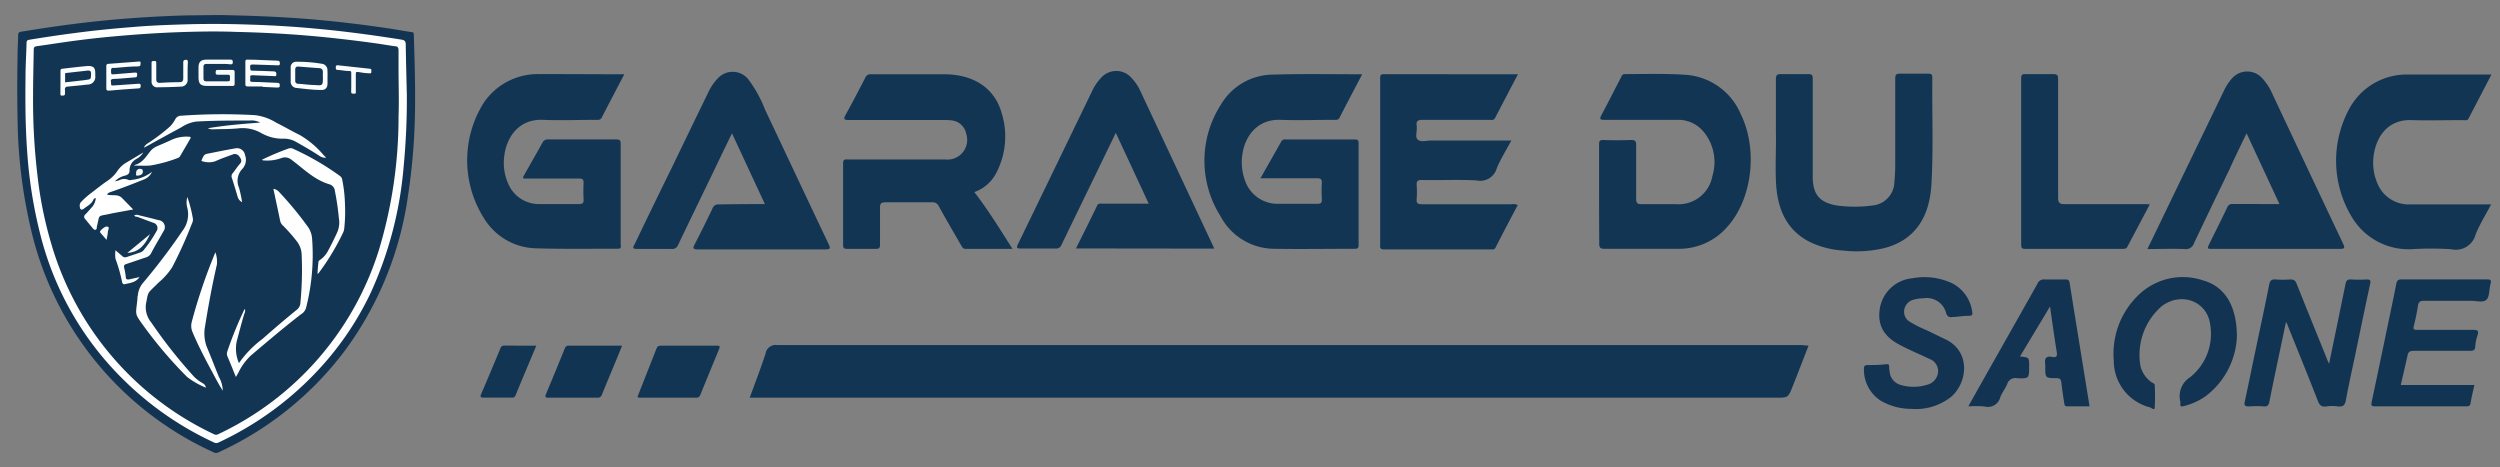
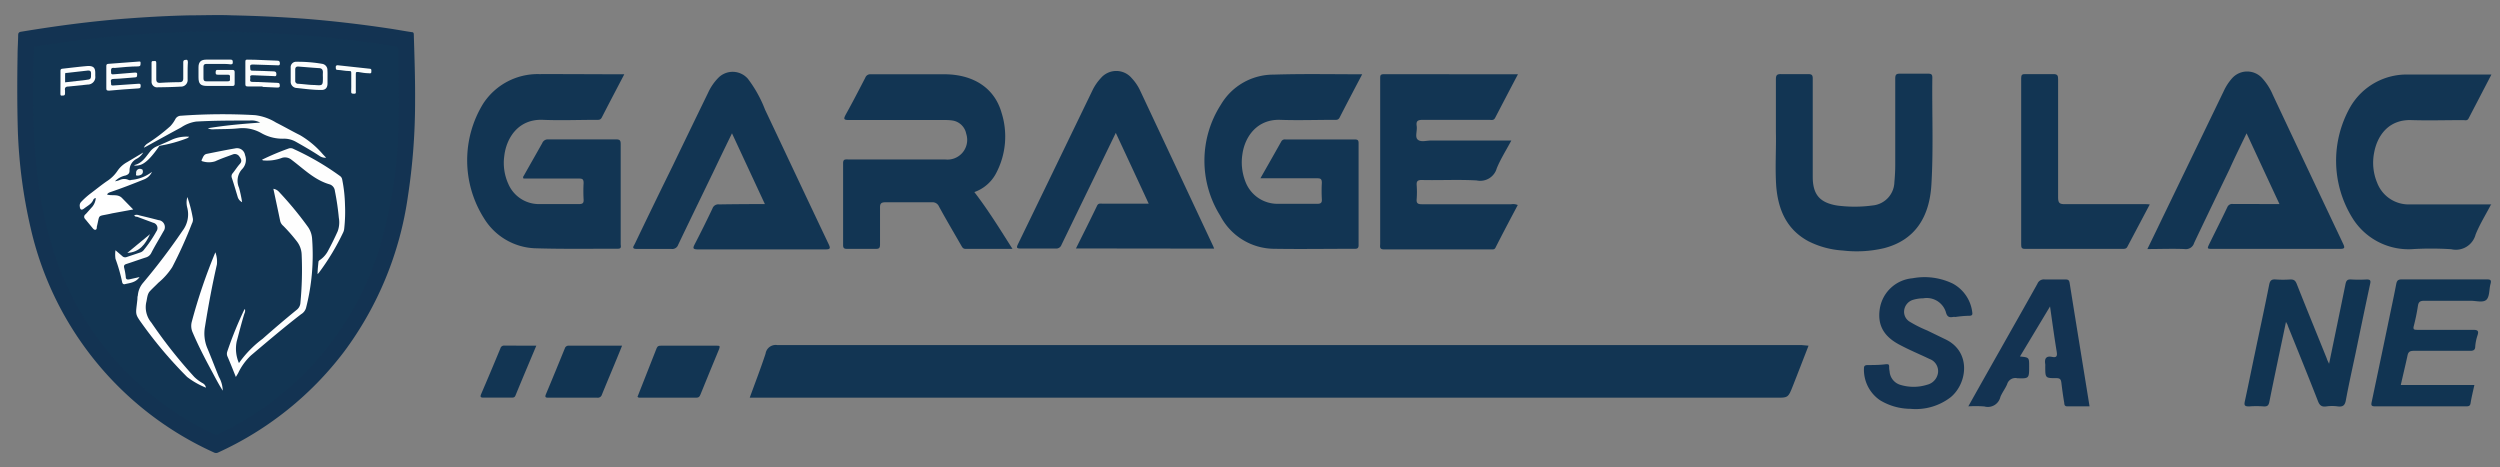
<svg xmlns="http://www.w3.org/2000/svg" id="Calque_1" data-name="Calque 1" viewBox="0 0 291.81 54.54">
  <rect x="0" y="0" width="291.81" height="54.54" fill="#808080" stroke="none" />
  <defs>
    <style>.cls-1{fill:#123553;}.cls-2{fill:#113452;}.cls-3{fill:#133352;}.cls-4{fill:#fefefe;}.cls-5{fill:#fdfefd;}.cls-6{fill:#fff;}.cls-7{fill:#feffff;}.cls-8{fill:#fcfdfd;}.cls-9{fill:#f9fbfb;}.cls-10{fill:#fbfdfc;}.cls-11{fill:#f8fafa;}.cls-12{fill:#f2f6f6;}</style>
  </defs>
  <title>Plan de travail 1</title>
  <path class="cls-1" d="M211.1,40.35c-.62,1.59-1.2,3.1-1.8,4.62s-.57,1.45-2.14,1.45H87.51c.64-1.76,1.29-3.43,1.85-5.14a1.19,1.19,0,0,1,1.37-1q59.79,0,119.58,0Z" />
  <path class="cls-1" d="M159,8.67c-.92,1.75-1.79,3.4-2.64,5.06-.16.31-.42.26-.68.26-2.07,0-4.15.07-6.21,0-2.69-.11-4.15,1.9-4.45,4a6.18,6.18,0,0,0,.35,3.21,4,4,0,0,0,3.8,2.59c1.53,0,3.05,0,4.58,0,.43,0,.57-.12.54-.56a17,17,0,0,1,0-1.89c0-.46-.15-.53-.56-.53-2,0-4.06,0-6.09,0l-.52,0c.84-1.47,1.64-2.88,2.44-4.3a.46.46,0,0,1,.49-.23h8.12c.31,0,.41.11.41.42,0,4,0,7.94,0,11.91,0,.29-.08.43-.4.43-3.16,0-6.33.05-9.49,0a7.14,7.14,0,0,1-6.24-3.83,12.1,12.1,0,0,1,.06-13,7.11,7.11,0,0,1,6.16-3.5C152.1,8.6,155.51,8.67,159,8.67Z" />
  <path class="cls-1" d="M72.87,8.67c-.91,1.74-1.78,3.39-2.63,5.05-.16.31-.41.27-.67.27-2,0-4.11.08-6.15,0-3-.15-4.34,2.23-4.56,4.23a5.92,5.92,0,0,0,.48,3.26A3.88,3.88,0,0,0,63,23.82c1.53,0,3.06,0,4.59,0,.44,0,.56-.14.53-.56a17,17,0,0,1,0-1.89c0-.46-.14-.53-.55-.53-2.16,0-4.32,0-6.46,0-.12-.17,0-.27.06-.38.7-1.25,1.42-2.5,2.12-3.75a.7.7,0,0,1,.7-.44c2.65,0,5.29,0,7.93,0,.45,0,.53.15.53.56,0,3.89,0,7.77,0,11.66,0,.22.14.55-.32.54-3.23,0-6.46.05-9.69-.05a7.3,7.3,0,0,1-5.95-3.51,12.64,12.64,0,0,1-.1-13.36,7.6,7.6,0,0,1,6.54-3.46C66.21,8.64,69.48,8.67,72.87,8.67Z" />
  <path class="cls-1" d="M113.73,22.42c1.64,2.13,3,4.35,4.45,6.63-1.9,0-3.69,0-5.47,0-.32,0-.4-.21-.52-.41-.87-1.51-1.75-3-2.59-4.54a.81.81,0,0,0-.81-.49c-1.81,0-3.63,0-5.44,0-.54,0-.64.18-.63.67,0,1.41,0,2.83,0,4.25,0,.4-.09.53-.51.52-1.11,0-2.22,0-3.34,0-.33,0-.46-.09-.46-.44,0-3.19,0-6.38,0-9.56,0-.49.26-.44.57-.44h11.33a2.3,2.3,0,0,0,2.47-3,1.93,1.93,0,0,0-1.58-1.54,5.61,5.61,0,0,0-.92-.06c-3.73,0-7.46,0-11.19,0-.59,0-.66-.1-.38-.62.79-1.42,1.54-2.87,2.29-4.32a.62.62,0,0,1,.65-.4c2.91,0,5.81,0,8.71,0,3.32.05,5.71,1.63,6.53,4.44a9.18,9.18,0,0,1-.62,7.11A4.58,4.58,0,0,1,113.73,22.42Z" />
  <path class="cls-1" d="M177.18,8.67c-.93,1.76-1.8,3.43-2.67,5.1-.17.32-.45.22-.7.22-2.57,0-5.15,0-7.72,0-.55,0-.82.09-.73.7s-.24,1.31.14,1.62,1,.09,1.59.09h9.32c-.6,1.13-1.25,2.14-1.7,3.24a2,2,0,0,1-2.35,1.42c-2.14-.12-4.28,0-6.42-.05-.46,0-.61.14-.58.59a11.22,11.22,0,0,1,0,1.64c-.05.52.17.6.63.6,3.47,0,6.94,0,10.41,0a1.39,1.39,0,0,1,.76.09c-.88,1.66-1.75,3.3-2.61,5-.11.2-.27.18-.44.18-4.19,0-8.38,0-12.57,0-.57,0-.44-.36-.44-.66V14.46c0-1.76,0-3.53,0-5.3,0-.33,0-.5.44-.5Z" />
  <path class="cls-1" d="M89.28,23.82l-3.84-8.26c-.74,1.52-1.43,2.94-2.11,4.37-1.39,2.88-2.79,5.75-4.17,8.64a.73.73,0,0,1-.79.49c-1.33,0-2.66,0-4,0-.71,0-.42-.3-.27-.6q2.17-4.53,4.37-9,2.08-4.31,4.18-8.63a6.09,6.09,0,0,1,1.17-1.72,2.35,2.35,0,0,1,3.48.09,14.6,14.6,0,0,1,2,3.6c2.48,5.23,4.93,10.46,7.42,15.69.24.51.2.62-.39.62q-7.44,0-14.86,0c-.63,0-.61-.16-.37-.62.71-1.37,1.4-2.76,2.06-4.15a.72.72,0,0,1,.79-.48C85.68,23.83,87.45,23.82,89.28,23.82Z" />
  <path class="cls-1" d="M266.07,23.82c-1.29-2.76-2.54-5.46-3.84-8.26-.71,1.47-1.38,2.83-2,4.21-1.38,2.86-2.76,5.71-4.12,8.58a1,1,0,0,1-1.12.72c-1.41-.06-2.82,0-4.34,0,.59-1.21,1.14-2.34,1.68-3.47l7.25-15a6,6,0,0,1,1-1.51,2.36,2.36,0,0,1,3.44,0,6.88,6.88,0,0,1,1.28,2q4.08,8.67,8.19,17.34c.25.53.18.62-.4.62-4.93,0-9.86,0-14.79,0-.69,0-.7,0-.39-.64.69-1.41,1.4-2.81,2.07-4.22a.61.61,0,0,1,.66-.38Z" />
  <path class="cls-1" d="M125.59,29c.85-1.71,1.67-3.33,2.47-5,.15-.3.39-.23.61-.23h5.41c-1.27-2.75-2.53-5.45-3.84-8.26-.81,1.67-1.58,3.25-2.34,4.83q-2,4.11-4,8.24a.65.65,0,0,1-.69.43c-1.35,0-2.71,0-4.06,0-.51,0-.52-.11-.32-.53q3.51-7.23,7-14.45l1.68-3.47a5.79,5.79,0,0,1,1-1.46,2.36,2.36,0,0,1,3.57,0,5.64,5.64,0,0,1,1,1.47q4.23,9,8.45,18a4.07,4.07,0,0,1,.19.45Z" />
-   <path class="cls-1" d="M186.65,22.69c0-1.94,0-3.89,0-5.83,0-.39.08-.53.5-.52q1.61.06,3.21,0c.47,0,.63.1.62.61,0,2.07,0,4.14,0,6.22,0,.49.1.68.64.66,1.33,0,2.66,0,4,0a4,4,0,0,0,4.26-3.3,5.53,5.53,0,0,0-1.09-5.22,3.78,3.78,0,0,0-3-1.32c-2.84,0-5.68,0-8.51,0-.5,0-.61-.07-.36-.55.8-1.48,1.55-3,2.32-4.46.09-.17.15-.33.42-.33,2.35,0,4.71-.08,7.06.08a7.54,7.54,0,0,1,6.48,4.62c2,4.08,1.34,9.86-1.56,13.1a7.44,7.44,0,0,1-5.71,2.59c-2.88,0-5.76,0-8.64,0-.49,0-.62-.12-.62-.61C186.66,26.53,186.65,24.61,186.65,22.69Z" />
  <path class="cls-1" d="M207.29,15.42c0-2.32,0-4.24,0-6.16,0-.51.14-.62.62-.61,1,0,2.1,0,3.14,0,.43,0,.54.11.54.53q0,5.73,0,11.46c0,2,.77,2.93,2.57,3.3a5.52,5.52,0,0,0,.71.1,15.44,15.44,0,0,0,3.72-.06,2.8,2.8,0,0,0,2.53-2.72c.06-.65.1-1.31.1-2,0-3.36,0-6.72,0-10.08,0-.46.11-.59.57-.58,1.09,0,2.18,0,3.27,0,.36,0,.49.08.49.46-.05,4.17.14,8.34-.11,12.5-.22,3.76-1.9,6.48-5.54,7.41a13.91,13.91,0,0,1-4.81.27,10.25,10.25,0,0,1-4-1.08c-2.55-1.37-3.53-3.68-3.76-6.4C207.18,19.56,207.34,17.29,207.29,15.42Z" />
  <path class="cls-1" d="M290.79,23.82c-.65,1.25-1.35,2.36-1.83,3.56a2.38,2.38,0,0,1-2.84,1.71,37,37,0,0,0-4.71,0,7.71,7.71,0,0,1-6.76-3.54,12.69,12.69,0,0,1-.27-13.14,7.6,7.6,0,0,1,6.72-3.71c3.21,0,6.41,0,9.71,0l-2.67,5.13c-.15.29-.41.19-.63.19-2,0-4,.06-6,0-2.62-.11-4,1.71-4.39,3.79a6.07,6.07,0,0,0,.35,3.52,3.93,3.93,0,0,0,3.77,2.53h9.58Z" />
  <path class="cls-1" d="M250.93,23.86c-.9,1.69-1.77,3.32-2.62,4.95-.13.25-.33.24-.55.24-3.79,0-7.59,0-11.39,0-.4,0-.45-.16-.45-.5q0-9.72,0-19.43c0-.38.11-.48.48-.47,1.09,0,2.18,0,3.27,0,.48,0,.56.16.56.6,0,4.6,0,9.2,0,13.8,0,.64.17.79.79.78,3.14,0,6.29,0,9.43,0C250.56,23.82,250.7,23.84,250.93,23.86Z" />
  <path class="cls-2" d="M271.86,42.46c.67-3.24,1.3-6.28,1.92-9.32.08-.38.22-.55.64-.52a16,16,0,0,0,1.83,0c.4,0,.49.11.41.48-.59,2.74-1.16,5.49-1.73,8.24-.38,1.79-.78,3.57-1.11,5.37-.11.58-.32.8-.92.73a4.84,4.84,0,0,0-1.37,0c-.6.09-.82-.2-1-.7-1.14-2.92-2.32-5.82-3.49-8.72,0-.1-.09-.19-.21-.45-.31,1.49-.59,2.81-.87,4.13-.36,1.74-.73,3.49-1.08,5.24-.08.4-.25.52-.65.5a10.72,10.72,0,0,0-1.7,0c-.52,0-.61-.12-.5-.61.41-1.89.79-3.79,1.19-5.68.55-2.64,1.13-5.28,1.65-7.93.1-.49.29-.64.76-.6a12.2,12.2,0,0,0,1.71,0c.42,0,.58.12.74.51,1.15,2.91,2.34,5.81,3.51,8.71C271.63,42,271.71,42.14,271.86,42.46Z" />
  <path class="cls-2" d="M280.23,44.94h8.59c-.16.73-.33,1.41-.44,2.09-.05.35-.2.4-.5.4q-5.34,0-10.67,0c-.43,0-.46-.15-.38-.5q1.14-5.4,2.26-10.79c.21-1,.42-2,.61-3,.07-.35.19-.53.63-.53,3.32,0,6.63,0,9.95,0,.48,0,.53.14.42.54-.17.63-.09,1.49-.49,1.85s-1.2.1-1.83.11c-1.81,0-3.62,0-5.44,0-.47,0-.64.15-.71.59a22.87,22.87,0,0,1-.47,2.3c-.13.46,0,.5.42.5,2.16,0,4.32,0,6.48,0,.54,0,.71.11.52.66a5.51,5.51,0,0,0-.26,1.27c0,.48-.28.53-.68.52-2.16,0-4.33,0-6.49,0-.45,0-.65.11-.74.57C280.78,42.6,280.5,43.72,280.23,44.94Z" />
-   <path class="cls-3" d="M261.1,39.31a9.2,9.2,0,0,1-3.74,7,7.62,7.62,0,0,1-2.49,1.1c-.33.09-.39,0-.37-.31v-.2A2.63,2.63,0,0,1,255.68,44,6.47,6.47,0,0,0,258,38c-.29-2.79-3.3-4-5.64-2.29a7.52,7.52,0,0,0-2.52,7,3.26,3.26,0,0,0,1.29,1.9c.14.1.37.16.38.34a25.25,25.25,0,0,1,0,2.61c0,.38-.36.09-.51,0a5.6,5.6,0,0,1-4.27-5.46,9.49,9.49,0,0,1,2.87-7.65,7.42,7.42,0,0,1,7.52-1.73C259.67,33.42,261.1,35.67,261.1,39.31Z" />
  <path class="cls-3" d="M228.22,37a.77.77,0,0,0-.27,0c-.49.09-.7-.08-.83-.6a2.34,2.34,0,0,0-2.63-1.58,4.32,4.32,0,0,0-1.23.19,1.47,1.47,0,0,0-1,1.23,1.35,1.35,0,0,0,.68,1.33,14.63,14.63,0,0,0,2,1l2.06,1c3.1,1.41,2.68,5.12.71,6.78a6.67,6.67,0,0,1-4.72,1.37,6.92,6.92,0,0,1-3.54-1,4.3,4.3,0,0,1-1.88-3.75c0-.3.18-.35.42-.36.72,0,1.44,0,2.16-.1.26,0,.36,0,.36.3a2.29,2.29,0,0,0,.05.52,1.76,1.76,0,0,0,1.19,1.57,5.29,5.29,0,0,0,3.22,0,1.67,1.67,0,0,0,1.25-1.45,1.51,1.51,0,0,0-1-1.55c-1.12-.54-2.25-1-3.36-1.59-2-1-2.76-2.39-2.43-4.35a4.23,4.23,0,0,1,3.81-3.48,7.57,7.57,0,0,1,4.71.63,4.39,4.39,0,0,1,2.26,3.34c.06.33-.07.41-.38.41C229.32,36.87,228.87,36.91,228.22,37Z" />
  <path class="cls-3" d="M229.75,47.43c1.27-2.27,2.5-4.45,3.73-6.62,1.44-2.56,2.9-5.11,4.33-7.68a.81.81,0,0,1,.86-.51c.8,0,1.61,0,2.42,0,.32,0,.44.09.49.43.76,4.77,1.54,9.53,2.32,14.38h-2.61c-.38,0-.32-.31-.36-.51-.13-.75-.23-1.51-.32-2.26-.05-.34-.13-.52-.56-.52-1.32,0-1.32,0-1.32-1.37a2.25,2.25,0,0,0,0-.26c-.11-.65.1-1,.81-.85.5.1.61-.08.53-.59-.28-1.7-.51-3.4-.78-5.3l-3.51,5.84c1.07.11,1.07.11,1.07,1.14,0,1.42,0,1.45-1.38,1.4a1,1,0,0,0-1.19.7c-.22.52-.6,1-.79,1.49a1.5,1.5,0,0,1-1.88,1.1A14.28,14.28,0,0,0,229.75,47.43Z" />
  <path class="cls-1" d="M74.41,46.32c.74-1.89,1.5-3.79,2.24-5.69.1-.26.28-.28.51-.28h6.49c.31,0,.44,0,.29.39-.74,1.77-1.46,3.54-2.18,5.31-.09.21-.17.37-.46.37l-6.74,0S74.49,46.37,74.41,46.32Z" />
  <path class="cls-2" d="M72.61,40.35c-.8,2-1.59,3.84-2.36,5.73a.49.49,0,0,1-.54.34q-2.85,0-5.7,0c-.32,0-.43-.05-.29-.4.75-1.78,1.48-3.57,2.21-5.36a.45.45,0,0,1,.49-.31Z" />
  <path class="cls-1" d="M62.6,40.35c-.84,2-1.65,3.91-2.43,5.81-.1.25-.26.25-.46.25H56.44c-.31,0-.43-.05-.28-.41q1.14-2.65,2.25-5.34a.44.44,0,0,1,.48-.32Z" />
  <path class="cls-3" d="M48.45,11.85A72.54,72.54,0,0,1,47.6,23a39.62,39.62,0,0,1-7.4,18,38.43,38.43,0,0,1-14.7,11.8.56.56,0,0,1-.56,0A38,38,0,0,1,3.57,26.58,58.94,58.94,0,0,1,2.08,15.2C2,12.3,2,9.41,2.05,6.51c0-.8.06-1.6.07-2.4,0-.25.08-.37.36-.41,2-.33,4-.63,5.95-.88,2.19-.28,4.38-.51,6.57-.67,2.39-.18,4.78-.31,7.18-.36,1.63,0,3.27-.07,4.9,0,2.89.06,5.77.19,8.65.41,3.23.26,6.45.64,9.66,1.12.89.13,1.77.3,2.66.43.2,0,.25.1.25.28C48.38,6.62,48.47,9.23,48.45,11.85Z" />
-   <path class="cls-4" d="M47.49,11.13a83.44,83.44,0,0,1-.38,8.37,44.16,44.16,0,0,1-3.85,14.7,35.44,35.44,0,0,1-6.36,9.25,37.47,37.47,0,0,1-11.37,8.19.58.58,0,0,1-.57,0,37.3,37.3,0,0,1-10.71-7.48A36,36,0,0,1,4.67,27.23,53.82,53.82,0,0,1,3.18,17.8c-.22-3-.24-5.92-.2-8.88,0-1.3.09-2.6.12-3.9,0-.27.1-.34.33-.38q2.7-.45,5.42-.8c2.2-.29,4.4-.51,6.61-.68C17.22,3,19,2.93,20.74,2.87q4.2-.15,8.39,0,4.38.13,8.75.57c3,.3,6,.71,8.95,1.18.38.06.53.17.53.59C47.39,7.17,47.44,9.15,47.49,11.13Z" />
  <path class="cls-1" d="M3.86,11.18c0-1.84.05-3.62.08-5.4,0-.3.13-.35.37-.39,1.65-.23,3.31-.5,5-.71,1.86-.24,3.73-.42,5.6-.57q3.53-.29,7.06-.39c1.83-.05,3.66-.07,5.49,0,2.71.06,5.43.19,8.13.41s5.64.56,8.44.95c.7.1,1.4.23,2.1.32.3,0,.39.19.39.47,0,.69,0,1.37,0,2.05,0,1.89.07,3.78,0,5.68a53.67,53.67,0,0,1-2.32,15.67A35.42,35.42,0,0,1,25.49,50.67a.52.52,0,0,1-.54,0,35.49,35.49,0,0,1-19-22.34,45.75,45.75,0,0,1-1.58-7.89A74.1,74.1,0,0,1,3.86,11.18Z" />
  <path class="cls-4" d="M27.53,44c-.35-.87-.66-1.66-1-2.44a.81.81,0,0,1,0-.53,43.75,43.75,0,0,1,2-4.92l.07,0a.8.8,0,0,1-.08.51c-.33,1.07-.6,2.15-.89,3.23a4.21,4.21,0,0,0,.26,2.53,12.57,12.57,0,0,1,2.76-2.83q2-1.77,4-3.4a1.11,1.11,0,0,0,.41-.75,40.34,40.34,0,0,0,.15-5.71,2.66,2.66,0,0,0-.57-1.53,19.37,19.37,0,0,0-1.58-1.8,1.08,1.08,0,0,1-.35-.54c-.26-1.26-.53-2.51-.8-3.78a1.09,1.09,0,0,1,.67.37,40.48,40.48,0,0,1,3.31,4,2.69,2.69,0,0,1,.54,1.46,25,25,0,0,1-.71,8.08,1.28,1.28,0,0,1-.58.73c-2,1.54-3.92,3.18-5.85,4.81a6.82,6.82,0,0,0-1.5,2.08C27.72,43.68,27.65,43.81,27.53,44Z" />
  <path class="cls-4" d="M21.87,23a15.4,15.4,0,0,1,.65,2.55,1,1,0,0,1-.12.55q-1,2.59-2.3,5.09A8,8,0,0,1,18.49,33c-.33.34-.69.66-1,1s-.31.85-.42,1.29a2.8,2.8,0,0,0,.6,2.37A56.17,56.17,0,0,0,22.68,44a4.68,4.68,0,0,0,1,.74.72.72,0,0,1,.36.51A9.06,9.06,0,0,1,21.84,44a49.64,49.64,0,0,1-5-5.85c-1.18-1.64-1-1.28-.8-3.24,0-.14,0-.28.05-.42a2.58,2.58,0,0,1,.63-1.5,73.55,73.55,0,0,0,4.59-6.06,3.14,3.14,0,0,0,.54-2.72A2.31,2.31,0,0,1,21.87,23Z" />
  <path class="cls-5" d="M30.37,14.31a2.11,2.11,0,0,0-1.22-.24c-2.09,0-4.18,0-6.26.12a4.18,4.18,0,0,0-1.74.68c-1.36.73-2.71,1.48-4.06,2.22l-.3.15a1.11,1.11,0,0,1,.46-.51,20.62,20.62,0,0,0,2.63-2,3.85,3.85,0,0,0,.6-.85.74.74,0,0,1,.63-.37,67.47,67.47,0,0,1,8.65-.07,6,6,0,0,1,2.45.86c.94.47,1.85,1,2.8,1.47A10.46,10.46,0,0,1,37.68,18l.39.41a1.19,1.19,0,0,1-.79-.22c-.9-.59-1.84-1.13-2.78-1.66a2.77,2.77,0,0,0-1.45-.34,5,5,0,0,1-2.54-.65,4.41,4.41,0,0,0-2.67-.56c-.94.1-1.9.08-2.85.11a1.31,1.31,0,0,1-.73-.12C26.3,14.63,28.3,14.46,30.37,14.31Z" />
  <path class="cls-6" d="M11.18,23.12a.34.34,0,0,0-.29.2c-.2.49-.67.7-1.05,1s-.5.1-.53-.24a.61.61,0,0,1,.15-.5,9,9,0,0,1,1.18-1.05c.61-.46,1.2-.94,1.82-1.37a4.22,4.22,0,0,0,1.26-1.23,3.23,3.23,0,0,1,1.11-1l1.89-1.13a2,2,0,0,1-.78.74,1.51,1.51,0,0,0-.82,1.38c0,.34-.17.45-.45.56a2.38,2.38,0,0,0-1.25.68A2.07,2.07,0,0,0,14,21a1.2,1.2,0,0,1,1,0,.45.45,0,0,0,.34,0,4.61,4.61,0,0,0,2.4-.94,1.7,1.7,0,0,1-1,.91c-1.26.51-2.53,1-3.82,1.44-.16.06-.34.11-.42.3.57.18,1.25-.1,1.74.4l1.31,1.34-2.45.45-.31.07c-1.48.32-1.11,0-1.49,1.5,0,.12,0,.32-.15.35s-.26-.1-.35-.21l-.93-1.13A.36.36,0,0,1,10,25c.26-.28.51-.58.77-.86A1.85,1.85,0,0,0,11.18,23.12Z" />
  <path class="cls-4" d="M37.07,32c0-.53.06-1,.1-1.41,0-.14.13-.22.24-.29a3,3,0,0,0,.91-1.08c.39-.72.75-1.46,1.09-2.21a3,3,0,0,0,.14-1.59,30.27,30.27,0,0,0-.46-3.13.89.89,0,0,0-.61-.77c-1.77-.51-3-1.78-4.44-2.86a1.2,1.2,0,0,0-1.11-.24,4.89,4.89,0,0,1-2.11.31c-.08,0-.16,0-.23-.09a29.77,29.77,0,0,1,3.14-1.32.73.73,0,0,1,.56.08,31.2,31.2,0,0,1,5.39,3.14.62.62,0,0,1,.26.4,16.79,16.79,0,0,1,.33,3,17.76,17.76,0,0,1-.09,2.73,1.37,1.37,0,0,1-.1.41,27.69,27.69,0,0,1-2.86,4.76Z" />
  <path class="cls-6" d="M26,45.6c-.45-.71-.82-1.41-1.19-2.11C24,42,23.17,40.41,22.49,38.81a1.86,1.86,0,0,1-.11-1.23,63.77,63.77,0,0,1,2.76-8.13,3.22,3.22,0,0,1,.18,1.41c-.55,2.4-1,4.82-1.39,7.26a4.46,4.46,0,0,0,.24,2.45c.48,1.13.91,2.29,1.38,3.42A3.43,3.43,0,0,1,26,45.6Z" />
-   <path class="cls-7" d="M15.68,19.33s0-.08.07-.08c.84-.22,1.26-.92,1.75-1.54a2,2,0,0,1,.81-.63c.59-.26,1.18-.5,1.76-.78a4.17,4.17,0,0,1,2-.34c.19,0,.23.07.14.23-.4.69-.8,1.38-1.21,2.07a.48.48,0,0,1-.24.18,16.33,16.33,0,0,1-3.22.88C17,19.37,16.32,19.33,15.68,19.33Z" />
+   <path class="cls-7" d="M15.68,19.33s0-.08.07-.08c.84-.22,1.26-.92,1.75-1.54a2,2,0,0,1,.81-.63c.59-.26,1.18-.5,1.76-.78a4.17,4.17,0,0,1,2-.34a.48.48,0,0,1-.24.18,16.33,16.33,0,0,1-3.22.88C17,19.37,16.32,19.33,15.68,19.33Z" />
  <path class="cls-8" d="M16.29,32.34c-.46.66-1.15.69-1.77.84-.16,0-.23-.11-.26-.24a18.84,18.84,0,0,0-.78-2.73,3.57,3.57,0,0,1,0-1l.79.68a.47.47,0,0,0,.49.12l1.64-.55a.86.86,0,0,0,.42-.33A14.6,14.6,0,0,0,18.26,27a.64.64,0,0,0-.38-1L16,25.3c-.11,0-.25,0-.33-.17a.73.73,0,0,1,.56,0c.75.18,1.5.36,2.25.56A.82.82,0,0,1,19.08,27c-.48.86-1,1.7-1.44,2.56a1,1,0,0,1-.61.49c-.76.24-1.51.52-2.27.76-.26.08-.32.2-.27.44a7.86,7.86,0,0,1,.19,1.06c0,.32.2.35.45.29Z" />
  <path class="cls-5" d="M28.26,23.6a1,1,0,0,1-.52-.63c-.22-.74-.44-1.48-.68-2.21a.53.53,0,0,1,.12-.56c.28-.35.52-.74.82-1.07s.13-.6-.06-.86a.63.63,0,0,0-.78-.24c-.69.26-1.38.49-2.05.8a2.42,2.42,0,0,1-1.46,0c-.09,0-.16-.09-.11-.16.15-.27.21-.63.59-.71,1.11-.22,2.21-.45,3.33-.64a.94.94,0,0,1,1.14.78,1.55,1.55,0,0,1-.31,1.61,2,2,0,0,0-.39,2.2A15.39,15.39,0,0,1,28.26,23.6Z" />
  <path class="cls-8" d="M12.41,9c0-.43,0-.85,0-1.28,0-.19.05-.26.26-.27l3.46-.26c.13,0,.29-.08.28.17s0,.37-.27.39c-.91,0-1.83.1-2.74.18-.16,0-.43-.09-.44.26,0,.53,0,.51.48.47l2.31-.19c.17,0,.28,0,.26.22s0,.33-.23.34c-.84.05-1.67.16-2.5.18-.54,0-.28.39-.31.6s.21.17.35.16l2.77-.19c.17,0,.33-.06.33.22s-.06.3-.3.32c-1.13.07-2.26.15-3.39.26-.28,0-.33-.06-.32-.31C12.42,9.86,12.41,9.43,12.41,9Z" />
  <path class="cls-8" d="M30.64,10.09H28.91c-.2,0-.27-.05-.27-.26,0-.88,0-1.75,0-2.63,0-.2.05-.25.26-.24,1.15,0,2.29.09,3.44.12.24,0,.33.07.33.33s-.17.22-.34.21l-2.77-.09c-.22,0-.4,0-.36.28s-.07.45.32.44c.8,0,1.6.06,2.39.08.27,0,.36.09.35.36s-.19.2-.34.19l-2.43-.1c-.22,0-.33.05-.28.27s-.19.51.28.51c1,0,1.92.09,2.89.11.26,0,.27.12.28.33s-.16.23-.32.22l-1.69-.08Z" />
  <path class="cls-9" d="M25.52,7.46H24.09c-.24,0-.35.11-.34.35,0,.45,0,.9,0,1.35,0,.23.1.34.33.33h2.51c.21,0,.29-.08.25-.27s.14-.48-.23-.5H25.48c-.2,0-.32,0-.31-.27s.07-.3.29-.29c.55,0,1.11,0,1.66,0,.2,0,.27.06.27.27q0,.67,0,1.35c0,.22-.09.26-.28.25-1,0-2,0-2.94,0-.78,0-1-.26-1-1,0-.39,0-.79,0-1.19,0-.6.29-.88.89-.88h2.86c.22,0,.25.1.25.28s0,.27-.25.27C26.45,7.45,26,7.46,25.52,7.46Z" />
  <path class="cls-8" d="M38.23,9v.73c0,.52-.24.79-.76.77-.95,0-1.9-.13-2.84-.23a.73.73,0,0,1-.7-.78q0-.79,0-1.59a.63.63,0,0,1,.67-.69,16.71,16.71,0,0,1,3,.24.73.73,0,0,1,.62.77C38.24,8.52,38.23,8.78,38.23,9Z" />
  <path class="cls-8" d="M7.06,9.6c0-.43,0-.87,0-1.31,0-.17.05-.25.23-.27,1-.11,2-.24,3-.32.61,0,.83.21.83.82v.35a.88.88,0,0,1-.89,1L8,10.1c-.29,0-.48.1-.41.46,0,.11,0,.23,0,.34,0,.3-.2.24-.37.26s-.17-.13-.17-.25Z" />
  <path class="cls-10" d="M21.9,8.26c0,.32,0,.64,0,1a.77.77,0,0,1-.8.85c-.89.05-1.77.07-2.66.08a.65.65,0,0,1-.75-.69c0-.72,0-1.44,0-2.17,0-.28.21-.18.36-.21s.19.11.19.24c0,.62,0,1.23,0,1.85,0,.34.1.48.47.46.76-.05,1.52-.07,2.28-.08.31,0,.4-.18.4-.45,0-.61,0-1.23,0-1.85,0-.3.15-.28.34-.31s.19.18.2.31C21.91,7.59,21.9,7.93,21.9,8.26Z" />
  <path class="cls-10" d="M41,9.62c0-.33,0-.67,0-1s0-.32-.27-.33c-.44,0-.87-.11-1.31-.13-.27,0-.21-.17-.23-.33s.1-.23.26-.21l3.68.4c.29,0,.21.23.21.4s-.17.15-.29.13c-.42,0-.85-.08-1.26-.15-.23,0-.26,0-.26.24q0,1,0,2c0,.13.07.31-.2.3s-.36,0-.34-.33S41,10,41,9.62Z" />
  <path class="cls-11" d="M17.51,27.33c-.53,1.16-1.22,2.12-2.65,2.19Z" />
-   <path class="cls-11" d="M12.44,28l-.71-.82a.18.18,0,0,1,0-.25,1.07,1.07,0,0,1,.18-.19c.2-.16.45-.37.68-.27s0,.39,0,.6S12.49,27.68,12.44,28Z" />
  <path class="cls-12" d="M15.89,20.2a.44.44,0,0,1,.63-.45c.07,0,.12.05.13.12a.43.43,0,0,1-.09.46.81.81,0,0,1-.61.16C15.82,20.47,15.9,20.29,15.89,20.2Z" />
  <path class="cls-1" d="M37.69,9c0,1,0,1-1,.92-.63,0-1.26-.11-1.89-.14a.33.33,0,0,1-.34-.38V8.12c0-.27.13-.37.39-.35.78.06,1.56.13,2.35.18.35,0,.51.18.49.54A4.87,4.87,0,0,0,37.69,9Z" />
  <path class="cls-2" d="M7.6,9.61c0-.31,0-.6,0-.89s.08-.19.21-.21l2.48-.28c.25,0,.34.09.34.34,0,.67,0,.69-.67.77Z" />
</svg>